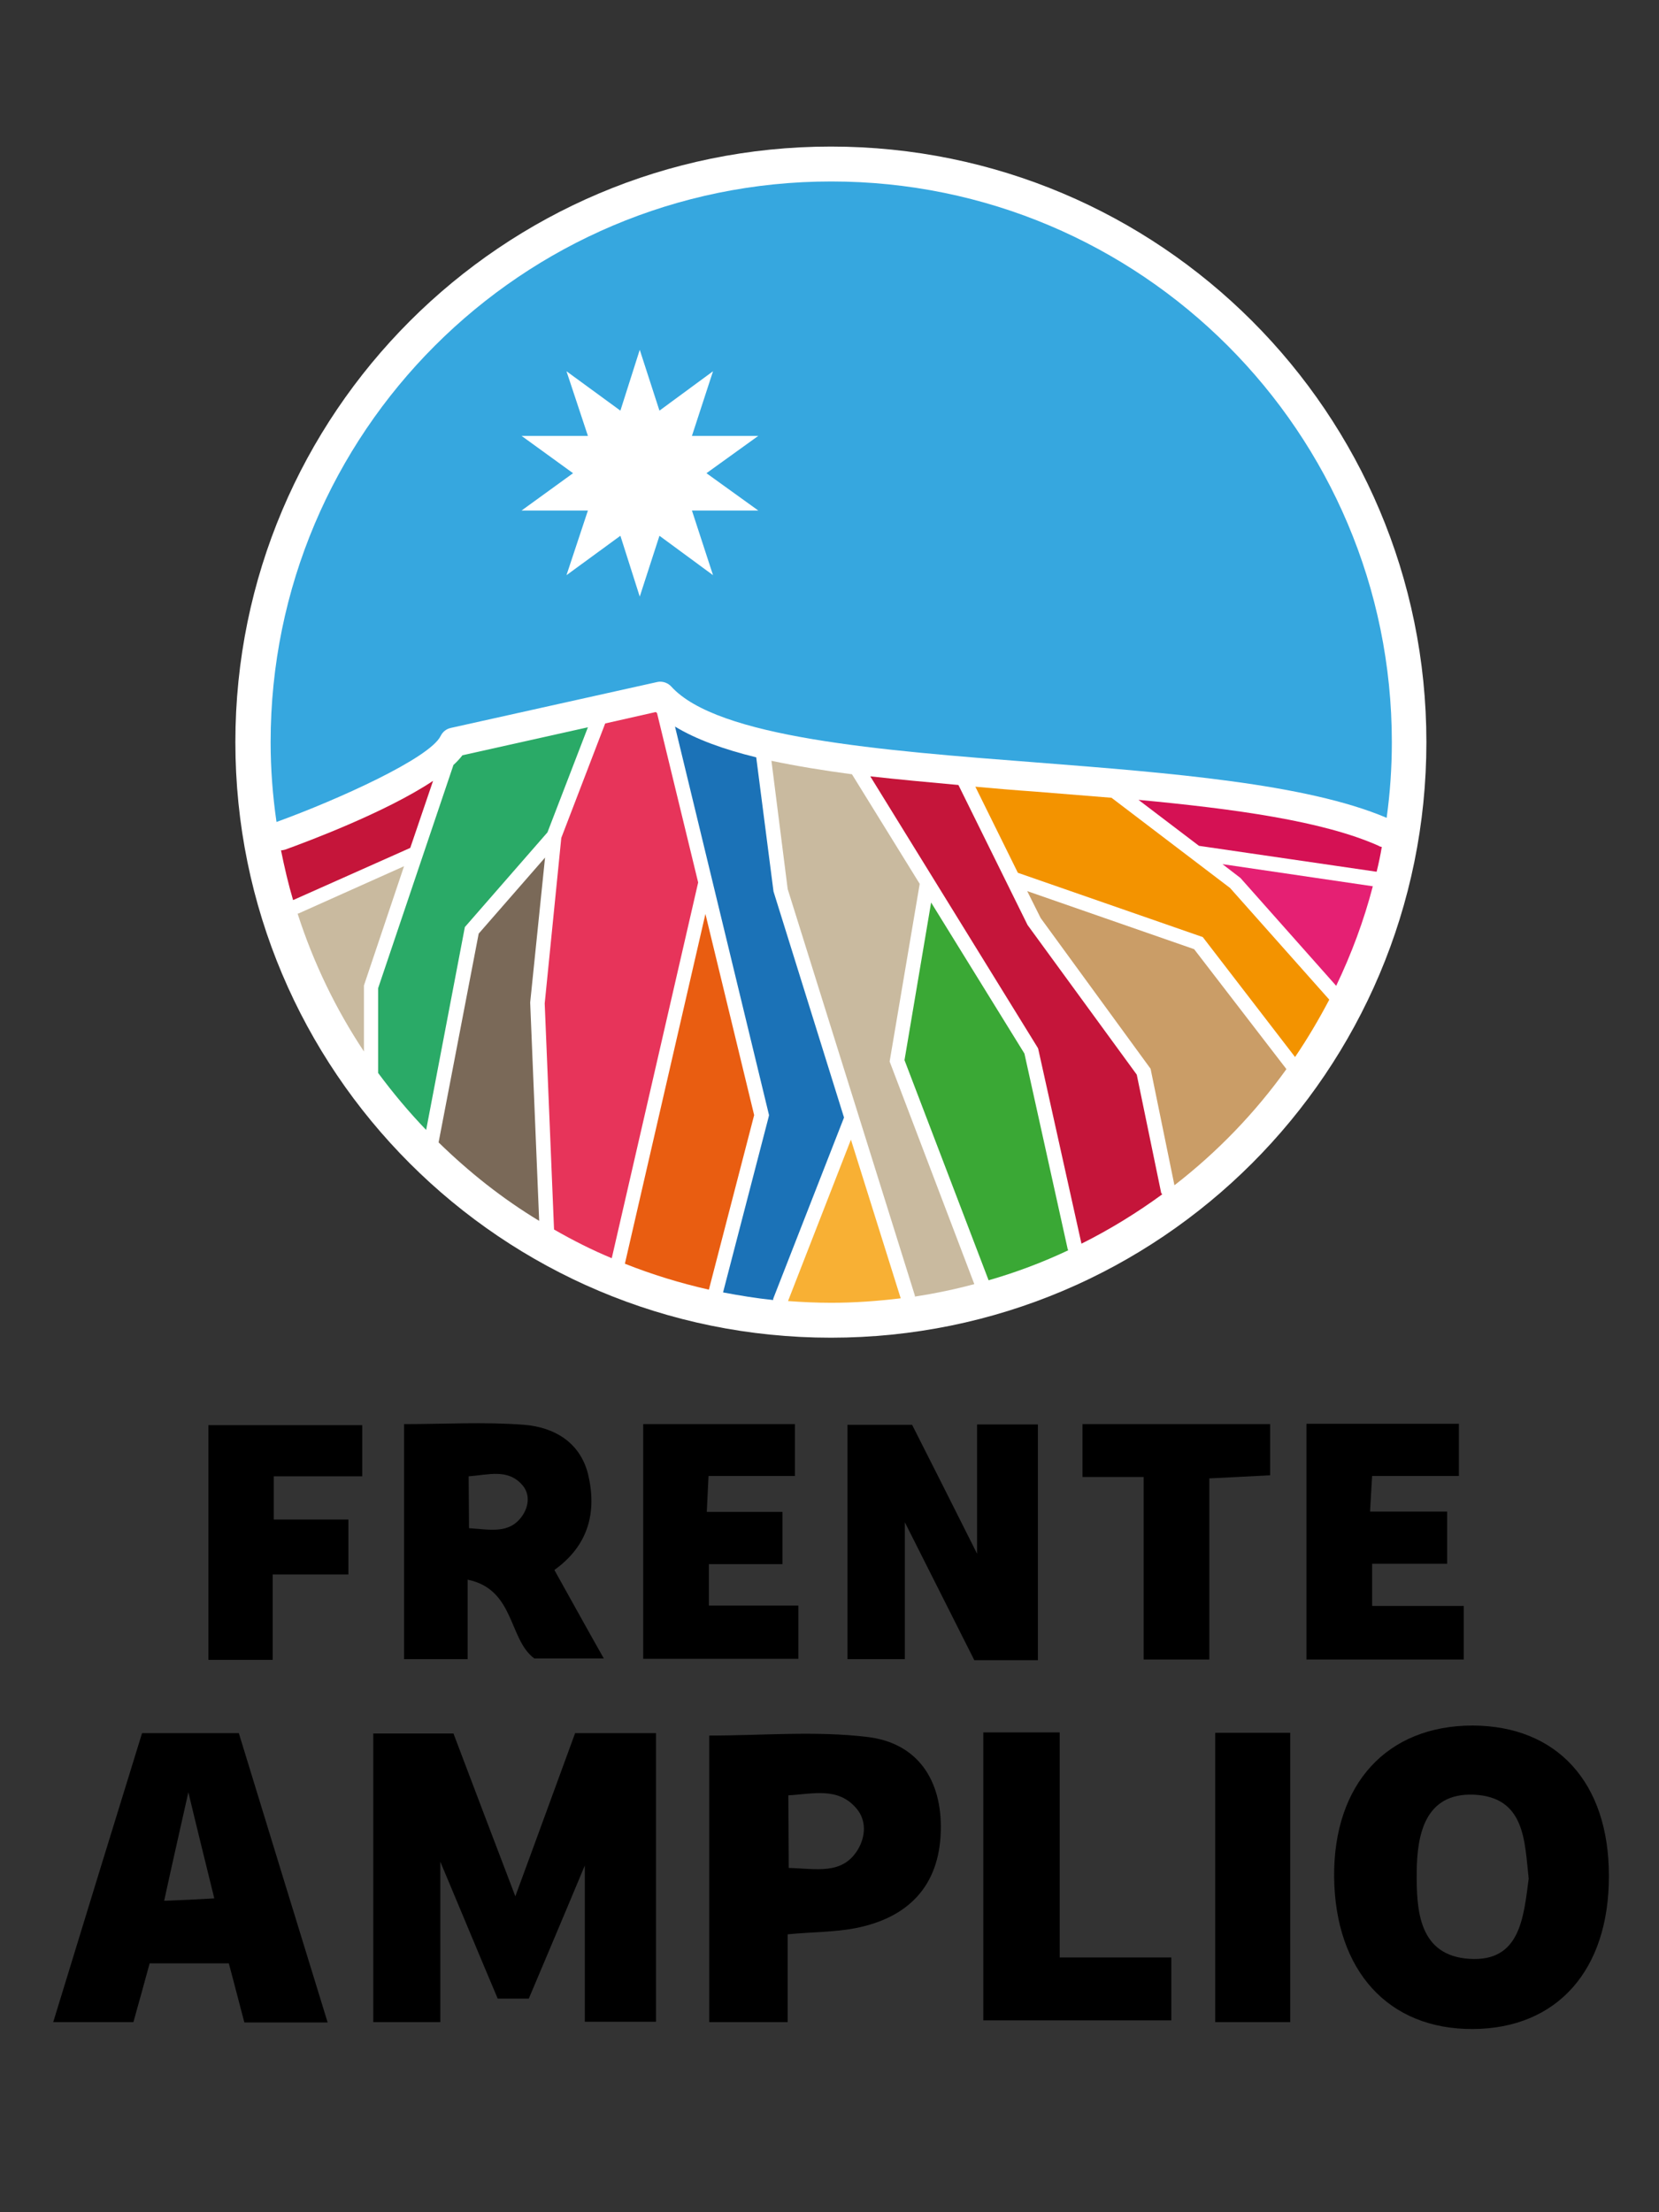
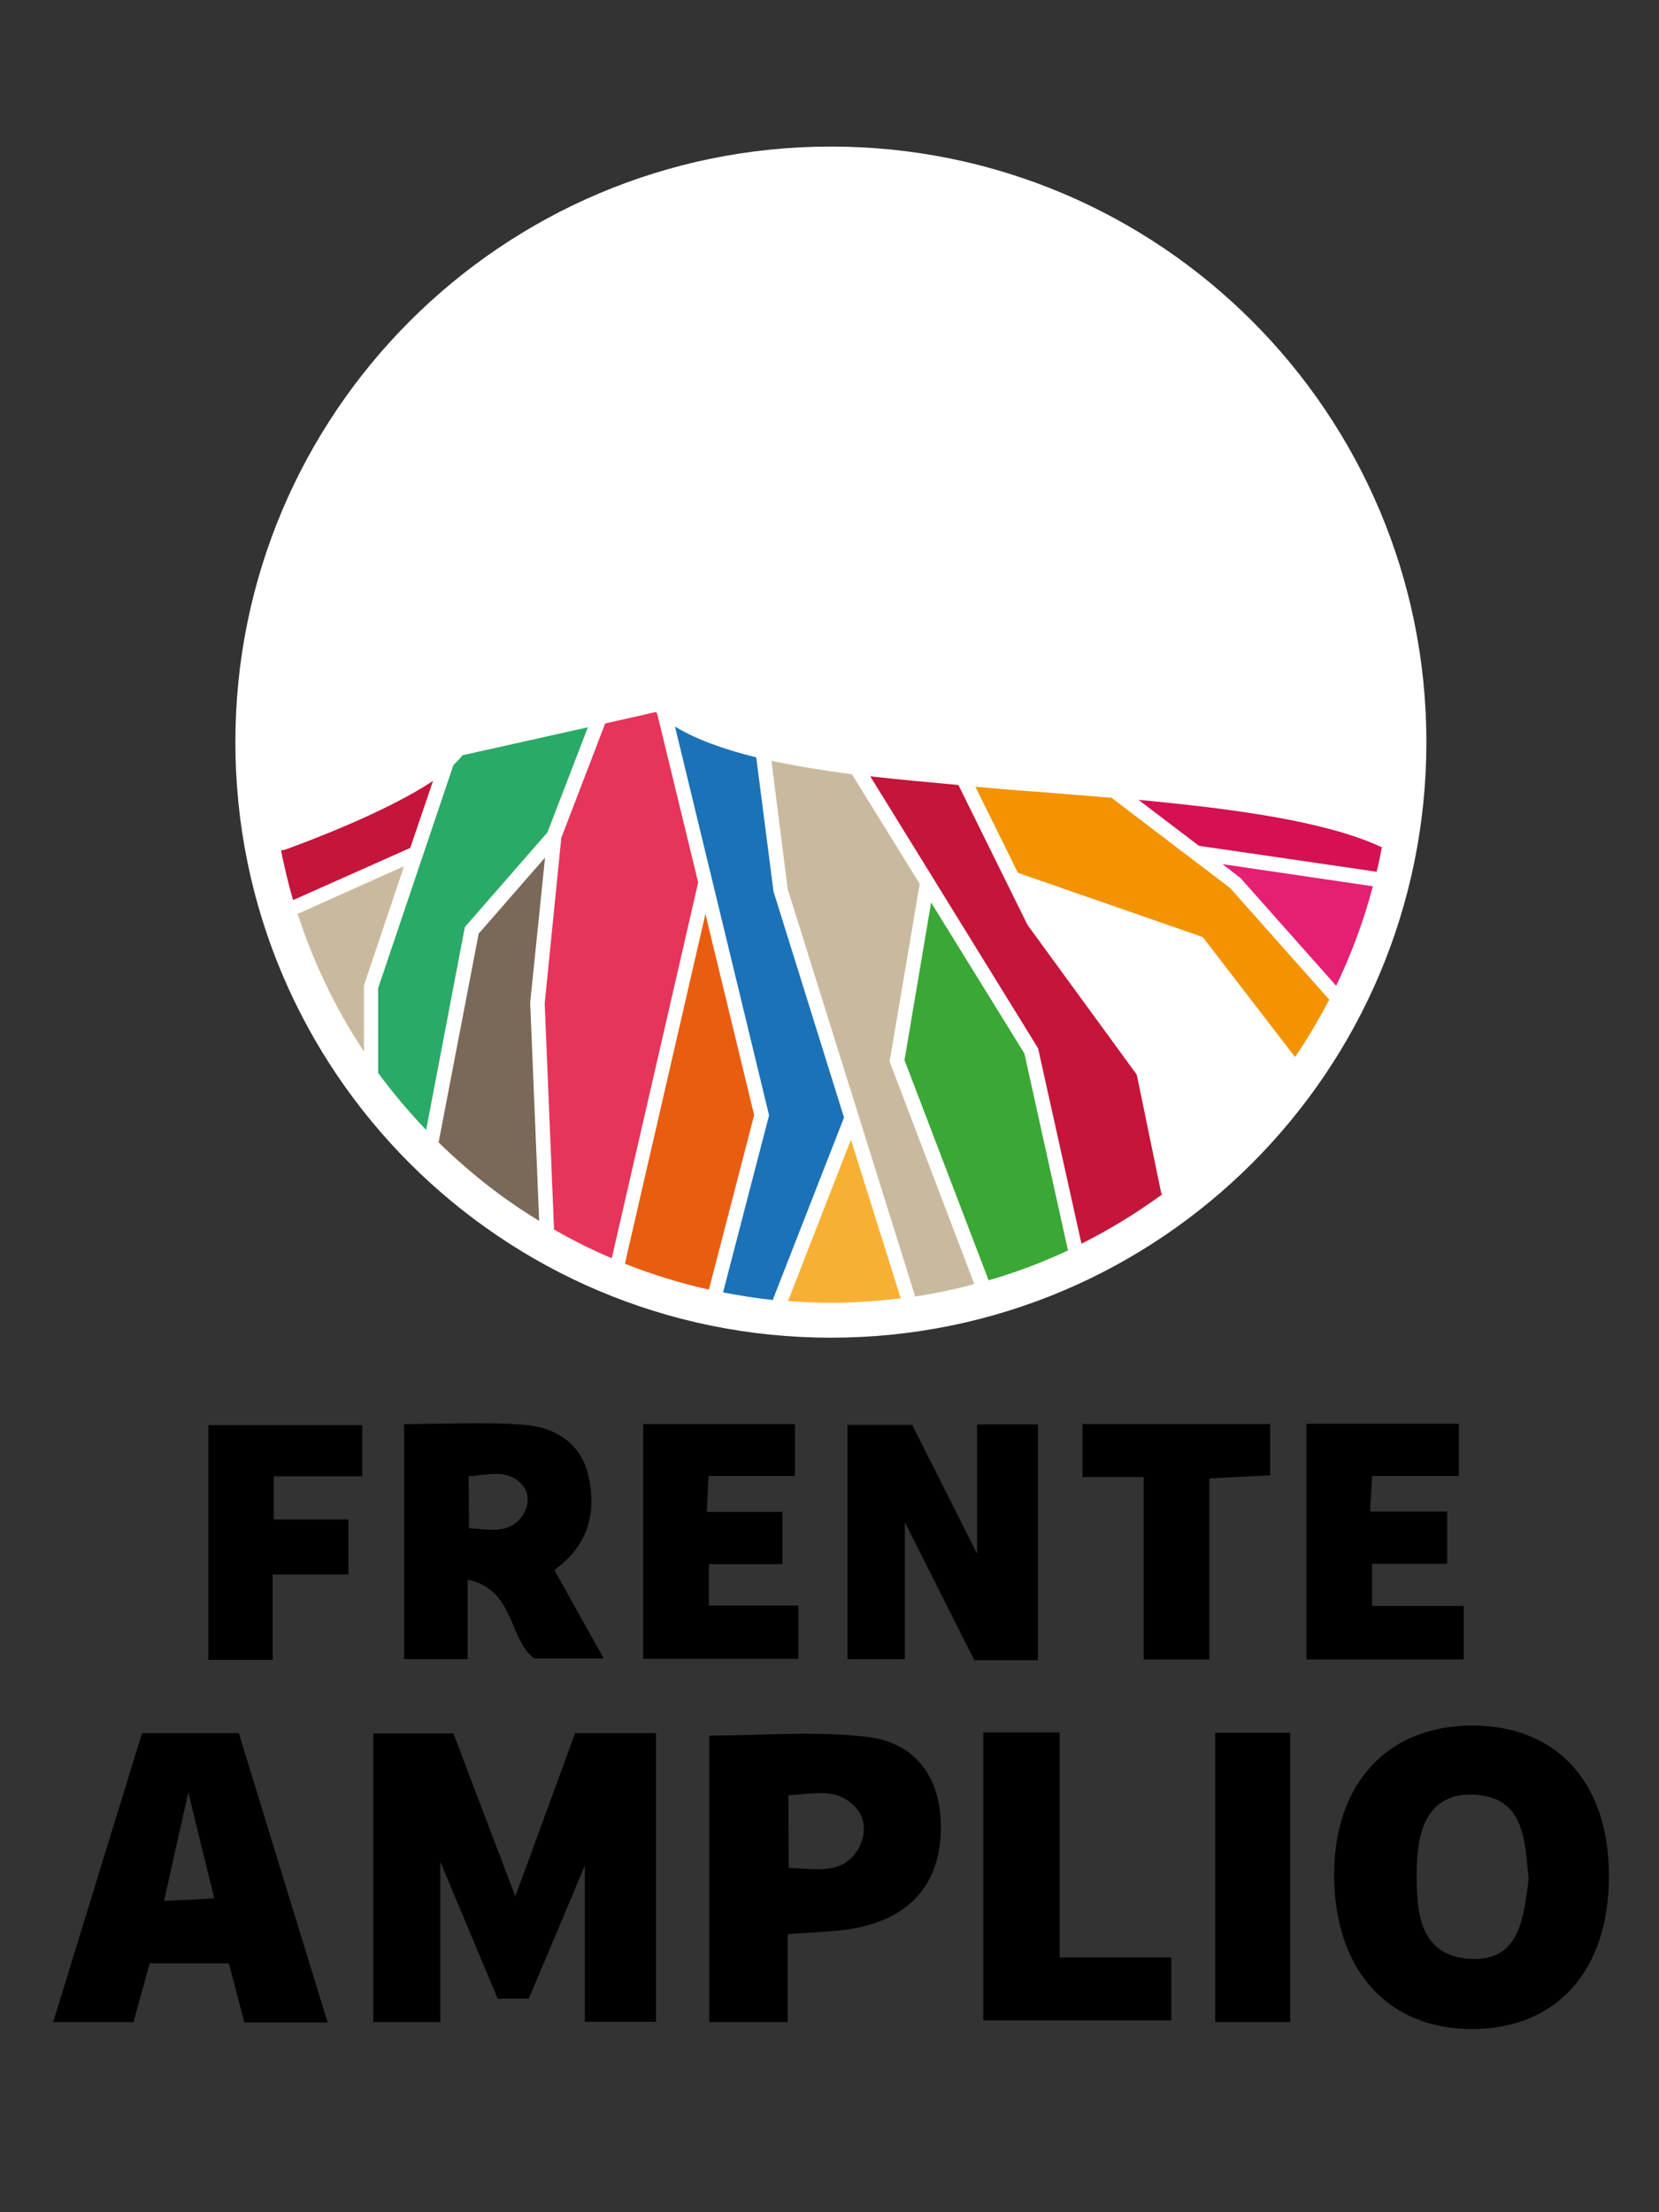
<svg xmlns="http://www.w3.org/2000/svg" version="1.1" id="Layer_1" x="0px" y="0px" viewBox="0 0 480 640" style="enable-background:new 0 0 480 640;" xml:space="preserve">
  <rect x="0" y="0" width="480" height="640" fill="#333333" stroke="none" />
  <style type="text/css">
	.st0{fill:#FFFFFF;}
	.st1{fill:#36A7DF;}
	.st2{fill:#1B72B7;}
	.st3{fill:#E95D11;}
	.st4{fill:#C5153A;}
	.st5{fill:#E7345A;}
	.st6{fill:#E52073;}
	.st7{fill:#F39300;}
	.st8{fill:#C9BA9F;}
	.st9{fill:#3AA835;}
	.st10{fill:#F8B034;}
	.st11{fill:#CA9D67;}
	.st12{fill:#D51154;}
	.st13{fill:#2AAA67;}
	.st14{fill:#7A6958;}
</style>
  <g>
    <path class="st0" d="M68.1,214.7c0,95.2,77.1,172.3,172.3,172.3c95.2,0,172.3-77.1,172.3-172.3c0-95.2-77.1-172.3-172.3-172.3   C145.3,42.4,68.1,119.6,68.1,214.7" />
-     <path class="st1" d="M127.5,212.9c0.6-1.2,1.6-2,2.9-2.3l59.8-13.3c1.4-0.3,3,0.2,4,1.3c13.4,14.8,60.4,18.5,105.9,22   c38.3,3,77.8,6.1,101.1,16c1-7.2,1.5-14.5,1.5-21.9c0-89.6-72.6-162.2-162.2-162.2S78.3,125.2,78.3,214.7c0,7.8,0.6,15.5,1.7,23.1   C97.9,231.3,124.4,219.3,127.5,212.9" />
    <path class="st2" d="M223.8,257.9l-5-38.8c-9.4-2.3-17.4-5.2-23.5-8.9l27.2,112.4l-0.1,0.5l-13.2,50.8c4.8,0.9,9.6,1.7,14.5,2.2   c0-0.2,0-0.4,0.1-0.6l20.4-52.2L223.8,257.9z" />
    <path class="st3" d="M204.1,264.4l-23.3,101.2c7.8,3.1,15.9,5.6,24.3,7.5l13.1-50.5L204.1,264.4z" />
    <path class="st4" d="M125.3,225.9c-13.8,9.2-37,17.8-42.8,19.9c-0.4,0.1-0.8,0.2-1.2,0.2c1,4.9,2.1,9.7,3.5,14.4l33.9-15.1   L125.3,225.9z" />
    <path class="st5" d="M190.1,206.3c-0.1-0.1-0.2-0.2-0.4-0.3l-14.6,3.3l-12.7,33.1l-4.8,47.9l2.7,65.4c5.4,3.1,10.9,5.9,16.7,8.3   l25-108.7L190.1,206.3z" />
    <path class="st6" d="M353.7,250l5.2,4l27.7,31.2c4.4-9.2,8-18.8,10.6-28.8L353.7,250z" />
    <path class="st7" d="M355.9,256.9l-34.3-26.1c-7.4-0.6-14.8-1.2-22.3-1.8c-5.8-0.4-11.5-0.9-17.1-1.4l12.3,24.9l53.5,18.6   l26.7,34.7c3.6-5.3,6.9-10.9,9.9-16.6L355.9,256.9z" />
    <path class="st8" d="M257.4,307.1l0.1-0.6l8.6-50.8L246.5,224c-8.3-1.1-16.2-2.4-23.3-3.9l4.7,37.1l36.8,117.6c0,0.1,0,0.2,0,0.3   c5.9-0.9,11.6-2.1,17.2-3.6L257.4,307.1z" />
    <path class="st4" d="M335.9,344.8l-7-33.9l-31.6-43.3l-20-40.5c-8.8-0.8-17.4-1.6-25.5-2.5l48.5,78.6l0.1,0.3l12.5,56.3   c8.2-4.1,16-8.9,23.4-14.3C336.1,345.4,335.9,345.1,335.9,344.8" />
    <path class="st9" d="M308.9,361.3l-12.5-56.5l-27-43.7l-7.7,45.6l24.3,63.6c0,0,0,0.1,0,0.1c8-2.3,15.7-5.2,23.1-8.7   C309,361.6,308.9,361.5,308.9,361.3" />
    <path class="st10" d="M246.2,329.7L228,376.4c4.1,0.3,8.3,0.5,12.5,0.5c6.8,0,13.5-0.5,20.1-1.3L246.2,329.7z" />
-     <path class="st11" d="M345.5,274.6l-48.3-16.8l3.9,7.8l31.8,43.6l6.9,33.7c12.4-9.6,23.3-20.9,32.4-33.6L345.5,274.6z" />
    <path class="st12" d="M398.9,244.7c-16.1-7.2-41.8-10.7-69.5-13.3l17.5,13.3l51.4,7.5c0.6-2.4,1.1-4.8,1.5-7.2   C399.5,245,399.2,244.9,398.9,244.7" />
    <path class="st8" d="M105.3,285.1l11.6-34.5l-30.6,13.7c-0.1,0-0.1,0-0.2,0c4.6,14.3,11.1,27.7,19.2,39.9V285.1z" />
    <path class="st13" d="M134.5,268.2l23.9-27.4l11.7-30.4l-36.3,8.1c-0.7,0.9-1.6,1.9-2.6,2.8l-21.8,64.6v24.5   c4.3,5.8,8.9,11.3,13.9,16.5L134.5,268.2z" />
    <path class="st14" d="M153.4,290.1l0-0.1l4.3-41.9l-19.2,22l-11.6,60.4c8.8,8.6,18.5,16.3,29.1,22.7L153.4,290.1z" />
    <polygon class="st0" points="165.8,136.9 150.9,147.7 170.1,147.7 163.9,166.4 179.5,155 185.1,172.6 190.8,155 206.3,166.4    200.2,147.7 219.4,147.7 204.4,136.9 219.4,126.1 200.2,126.1 206.3,107.4 190.8,118.8 185.1,101.2 179.5,118.8 163.9,107.4    170.1,126.1 150.9,126.1  " />
    <path d="M127.4,585H108v-83.5h23.2c5.7,15.1,11.5,30.3,17.9,47.1c6.1-16.5,11.6-31.7,17.3-47.2h23.4v83.5h-20.6v-45.2   c-6.5,15.6-11.4,27.1-16.2,38.5H144c-5-11.8-10-23.9-16.6-39.6V585z" />
    <path d="M465.5,542.6c0.1,27.4-15,44.3-39.4,44.4c-24.4,0.1-39.8-16.8-40.1-44c-0.2-26.9,15.3-43.8,40.1-43.8   C450.5,499.3,465.5,515.7,465.5,542.6z M442.3,543.5c-1.2-10.6-0.9-23.7-16-24.3c-14.1-0.5-16.3,11.7-16.4,22.3   c-0.1,11,0.5,24.3,15.3,25.2C439.8,567.6,440.8,554.9,442.3,543.5L442.3,543.5z" />
    <path d="M94.8,585.1H70.7c-1.5-5.6-2.9-11.2-4.5-17.1H43.3c-1.5,5.6-3.1,11.2-4.7,17H15.4c8.6-28.1,17.1-55.8,25.7-83.6h28   C77.6,529.1,86,556.6,94.8,585.1z M47.5,549.9c5.3-0.2,9.7-0.4,14.5-0.7c-2.5-10.2-4.7-19-7.5-30.7   C51.8,530.6,49.7,539.7,47.5,549.9L47.5,549.9z" />
    <path d="M205.3,502.1c15.2,0,30.6-1.4,45.6,0.4c14.6,1.7,21.7,12.5,21.3,27.2c-0.4,15.9-9.4,25.1-24.6,28.1   c-6.1,1.2-12.4,1.1-19.7,1.8v25.4h-22.7V502.1z M228.2,540.4c8,0.2,15.5,2.1,20-5.3c2.2-3.7,2.6-8.4-0.4-11.9   c-5.3-6.3-12.6-4.2-19.7-3.8L228.2,540.4z" />
    <path d="M300.3,480.3h-18.4c-6.1-12.1-12.3-24.4-20.1-39.9V480h-16.6v-67.8h18.7c5.7,11.2,11.5,22.8,18.8,37.3v-37.4h17.6   L300.3,480.3z" />
    <path d="M160.4,454.2c4.7,8.4,9.2,16.6,14.3,25.6h-20.1c-7.5-5.5-5.6-20-19.3-22.8v23h-18.4v-68c11.8,0,23.3-0.7,34.8,0.2   c8.5,0.7,16,4.9,18.4,14.1C172.8,437.4,170.3,447.1,160.4,454.2z M135.7,442.1c6.2,0.4,11.8,1.8,15.5-3.7c1.8-2.7,2.2-6.2-0.1-8.8   c-4.2-4.8-9.8-2.9-15.5-2.5L135.7,442.1z" />
    <path d="M418.7,437.3v15.1h-21.7v12.2h26.5v15.5h-45.5v-68.2h44.1V427H397c-0.2,3.6-0.4,6.5-0.6,10.3L418.7,437.3z" />
    <path d="M284.5,501.2h22.1v65.1h32.3v18.2h-54.4V501.2z" />
    <path d="M186.1,479.9V412H230v15H205c-0.2,3.7-0.3,6.6-0.5,10.4h21.9v15.1h-21.3v12H231v15.4H186.1z" />
    <path d="M104.8,412.2v14.9H79.2v12.5h21.6v15.9H78.9v24.7H60.3v-67.9H104.8z" />
    <path d="M351.6,501.3h21.7V585h-21.7V501.3z" />
    <path d="M367.5,412v14.8c-5.8,0.3-11.3,0.6-17.6,0.9v52.4h-19v-52.8h-17.7V412H367.5z" />
  </g>
</svg>